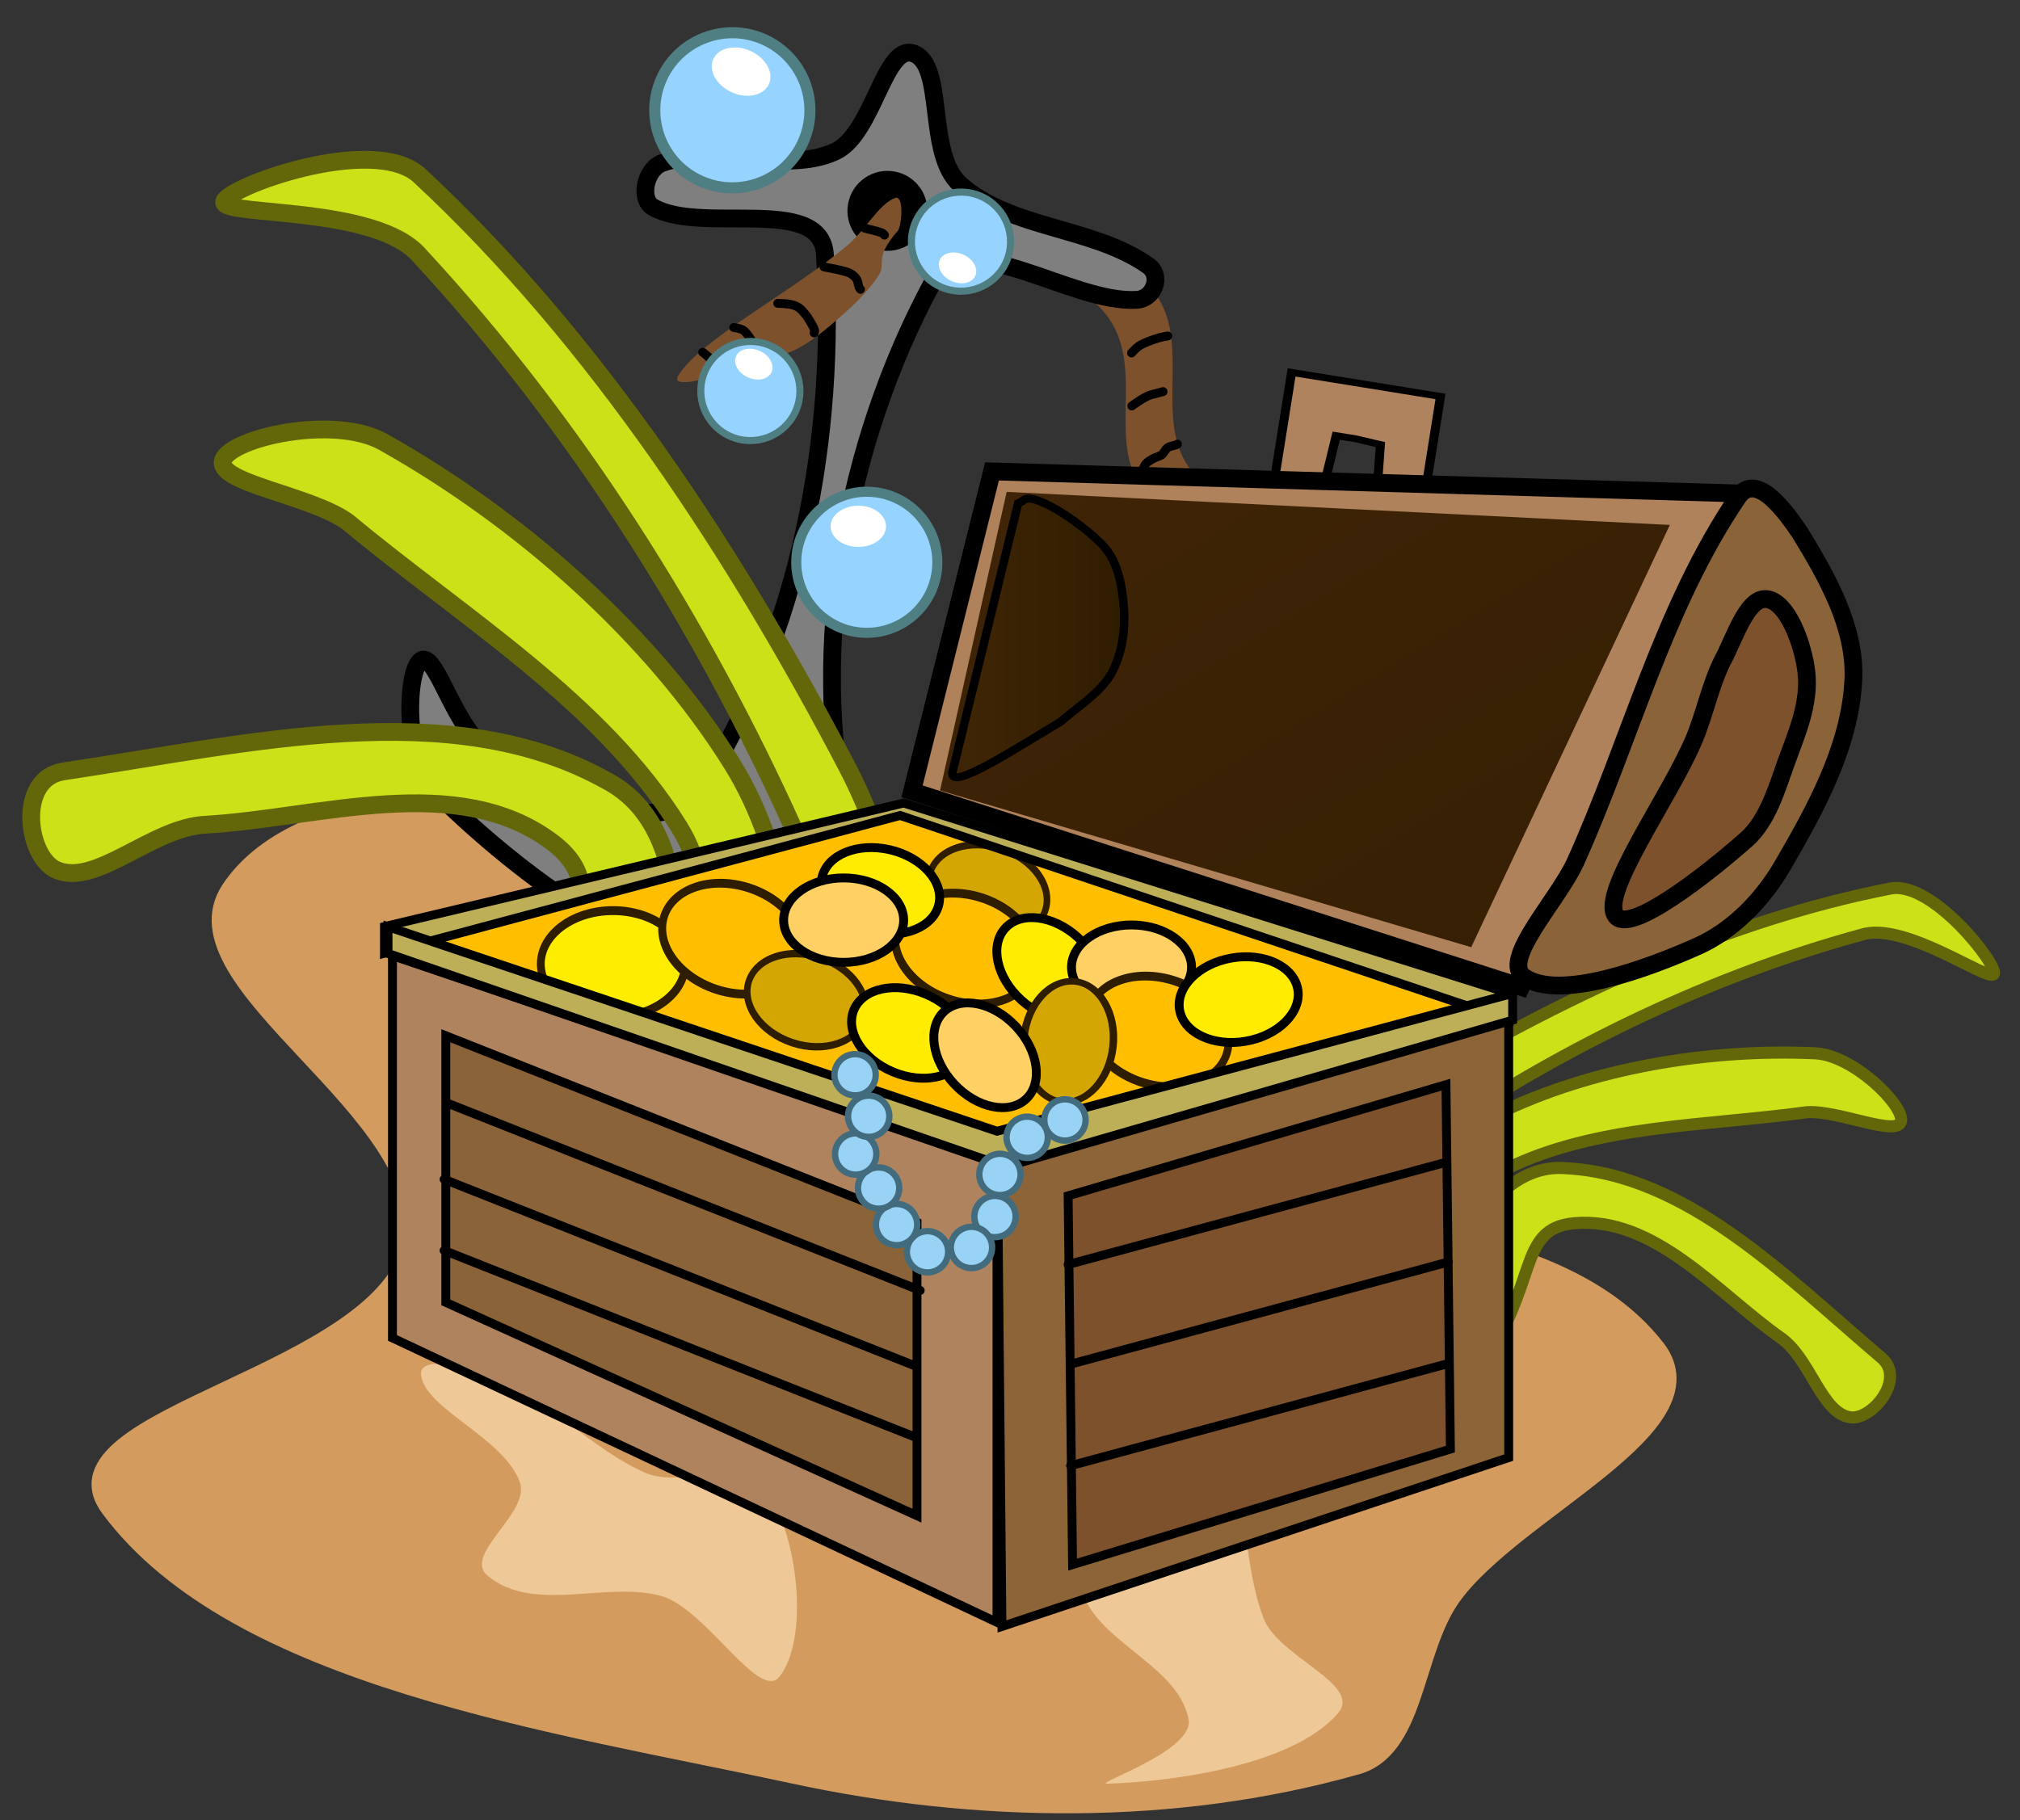
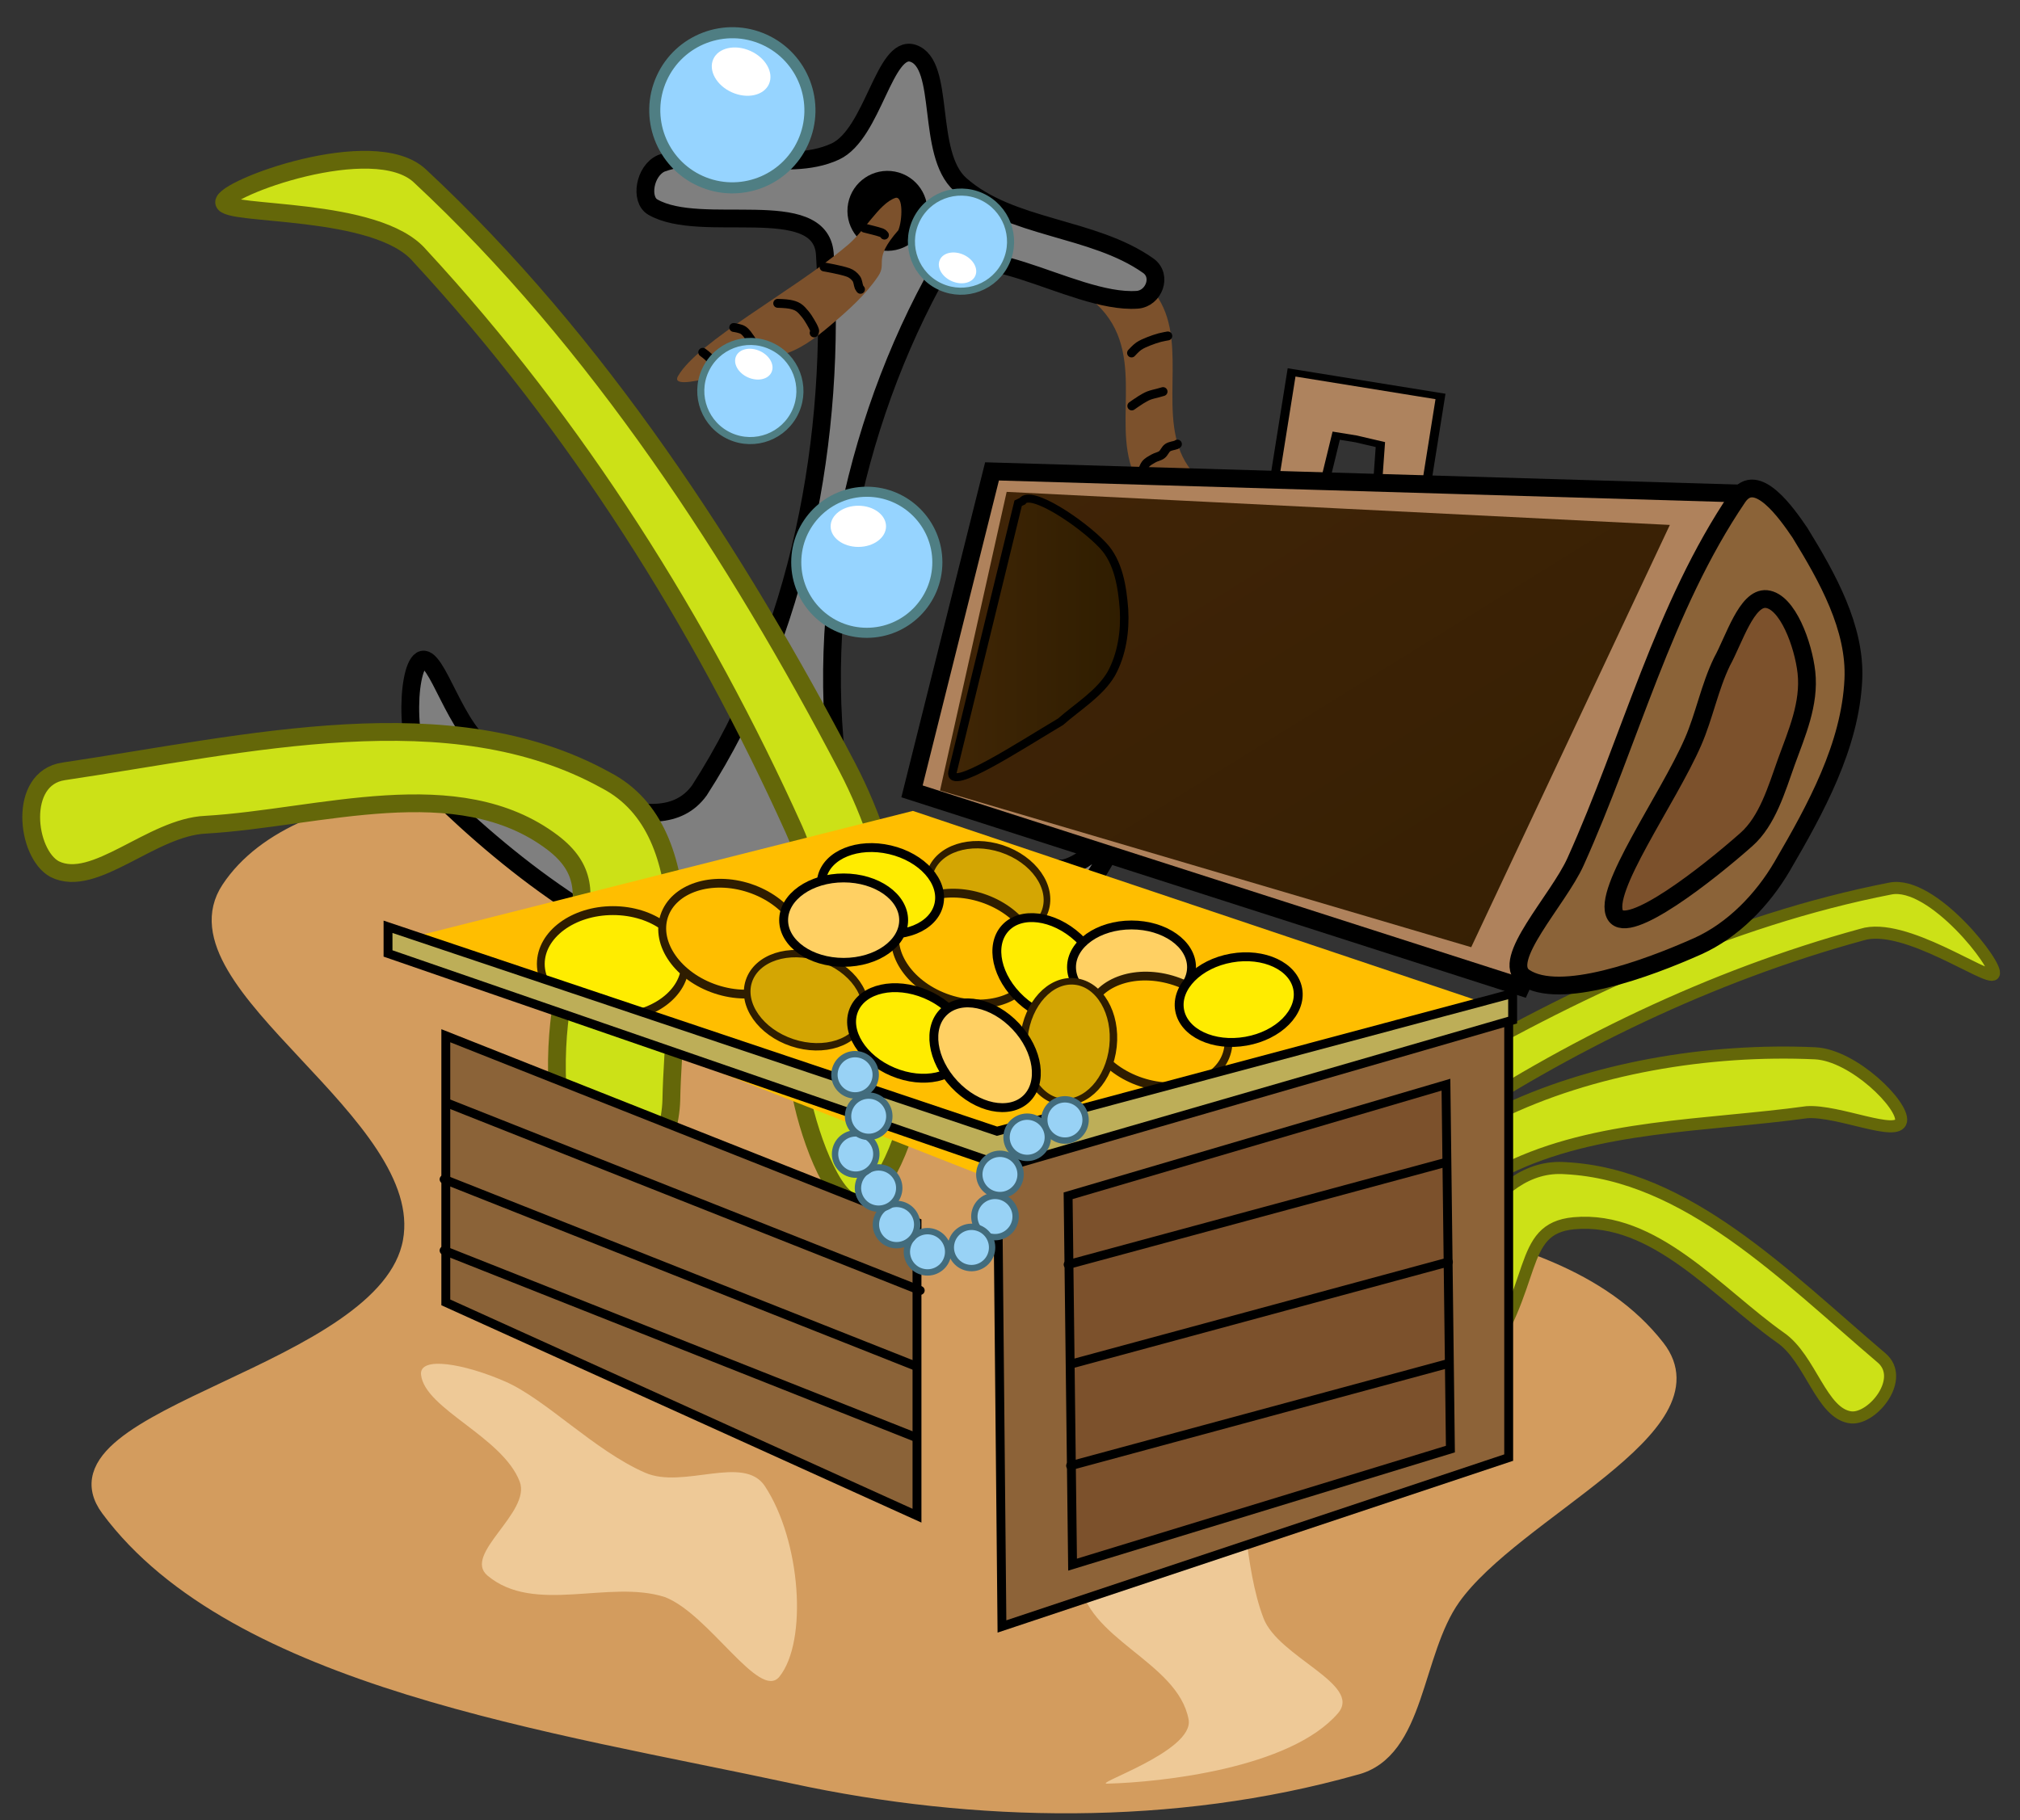
<svg xmlns="http://www.w3.org/2000/svg" version="1.1" width="162" height="146" viewBox="-1 3 162 146">
  <rect x="-1" y="3" width="162" height="146" fill="#333333" stroke="none" />
  <defs>
    <linearGradient id="grad_1" y2="1">
      <stop offset="0" stop-color="#402407" stop-opacity="1" />
      <stop offset="1" stop-color="#351F03" stop-opacity="1" />
    </linearGradient>
    <linearGradient id="grad_2" y2="1">
      <stop offset="0" stop-color="#402407" stop-opacity="1" />
      <stop offset="1" stop-color="#351F03" stop-opacity="1" />
    </linearGradient>
    <linearGradient id="grad_3" x2="1">
      <stop offset="0" stop-color="#402606" stop-opacity="1" />
      <stop offset="1" stop-color="#2F1D00" stop-opacity="1" />
    </linearGradient>
  </defs>
  <g id="ID0.5875018239021301" transform="matrix(0.993, 0, 0, 0.993, 0, 0)">
    <path id="ID0.6095231166109443" fill="#D39C5E" stroke="#D39C5E" stroke-width="2" stroke-linecap="round" d="M 351 179 C 370.871 185.118 382.776 205.798 401 215 C 420.099 225.636 449.697 222.205 462 238 C 468.864 246.813 445.984 256.162 439 266 C 434.556 272.274 435.073 283.363 428 285.050 C 407.691 290.764 385.454 290.415 365 286 C 338.103 280.194 302.242 275.205 288 256 C 280.251 245.551 319.250 241.138 322 226 C 324.660 211.399 294.571 196.968 301.550 186.395 C 309.484 174.399 335.090 174.125 351 179 Z " transform="matrix(0.718, 0, 0, 0.718, -198.95, -58.95)" />
    <g id="ID0.593184054363519">
      <path id="ID0.08484571240842342" fill="#7C512C" stroke="none" stroke-linecap="round" d="M 397 119.500 C 403.442 117.575 410.767 123.244 417.147 121.112 C 422.463 119.323 423.212 109.063 429 108 C 434.043 107.076 438.026 112.989 441 117 C 446.206 124.039 450.009 132.751 453 141.500 C 453.748 143.376 452.367 146.069 450.500 144 C 443.063 135.750 441.106 121.526 431.500 116.500 C 426.338 113.798 422.916 125.588 417.500 127 C 410.725 128.760 403.677 122.437 396.500 126 C 388.472 130.099 386.813 141.598 380 147.500 C 377.910 149.288 372.108 150.227 372.500 148 C 373.511 142.177 378.879 137.029 383 132.500 C 387.102 127.464 391.083 121.277 397 119.500 Z " transform="matrix(0.174, 0.657, -0.694, 0.184, 106.4, -255.7)" />
      <path id="ID0.7321020690724254" fill="#7F7F7F" stroke="#000000" stroke-width="2" stroke-linecap="round" d="M 414 147 C 417.878 147.483 417.520 157.812 422 160.500 C 428.508 164.397 437.524 162.334 444.500 165.500 C 446.302 166.327 445.811 169.021 444 169.500 C 436.757 171.416 423.315 164.635 421 172 C 414.831 191.635 415.057 214.743 423 233.500 C 426.317 241.089 439.680 235.152 447.500 234 C 449.841 233.654 453.242 228.116 453 229.500 C 452.554 232.061 449.781 239.920 445.500 242.500 C 436.029 248.207 425.187 253.653 414 253 C 400.634 252.220 387.622 245.917 376.500 238.500 C 372.629 235.620 371.058 225.871 372.500 224.500 C 374.015 223.153 377.892 231.943 382 233 C 389.559 234.932 402.624 240.228 406 233 C 413.810 213.646 413.667 190.869 408.500 171 C 406.710 164.575 394.441 171.579 388.500 169.500 C 386.930 168.945 386.822 165.704 388.500 164.500 C 394.069 161.165 402.432 163.141 407.500 159.500 C 411.301 156.756 410.643 146.591 414 147 Z " transform="matrix(0.705, 0.135, -0.135, 0.705, -199.3, -152.2)" />
      <path id="ID0.4320603013038635" fill="#000000" stroke="none" d="M 418 160.500 C 419.242 160.500 420.367 161.004 421.181 161.819 C 421.996 162.633 422.500 163.758 422.500 165 C 422.500 166.242 421.996 167.367 421.181 168.181 C 420.367 168.996 419.242 169.500 418 169.500 C 416.758 169.500 415.633 168.996 414.819 168.181 C 414.004 167.367 413.500 166.242 413.500 165 C 413.500 163.758 414.004 162.633 414.819 161.819 C 415.633 161.004 416.758 160.500 418 160.500 Z " transform="matrix(0.705, 0.135, -0.135, 0.705, -201.75, -152.7)" />
      <path id="ID0.6236423533409834" fill="#FFFFFF" stroke="none" d="M 443.500 211.500 C 443.500 211.500 443.500 211.528 443.500 211.573 C 443.500 211.619 443.500 211.681 443.500 211.750 C 443.500 211.819 443.500 211.881 443.500 211.927 C 443.500 211.972 443.500 212 443.500 212 C 443.500 212 443.500 211.972 443.500 211.927 C 443.500 211.881 443.500 211.819 443.500 211.750 C 443.500 211.681 443.500 211.619 443.500 211.573 C 443.500 211.528 443.500 211.500 443.500 211.500 Z " transform="matrix(0.705, 0.135, -0.135, 0.705, -199.3, -152.2)" />
      <path id="ID0.08484571240842342" fill="#7C512C" stroke="none" stroke-linecap="round" d="M 437.400 115.250 C 437.334 114.303 440.047 115.110 441 115.850 C 443.485 119.542 444.163 117.947 445.400 119.350 C 447.101 121.279 448.293 123.666 449.400 126 C 450.391 128.077 451.169 130.056 451.200 132.150 C 451.542 136.144 452.193 145.703 450.500 144 C 447.274 140.758 444.632 129.218 441.300 122.100 C 440.262 119.628 437.538 117.228 437.400 115.250 Z " transform="matrix(0.184, 0.694, -0.694, 0.184, 70.8, -305.75)" />
      <path id="ID0.4582245294004679" fill="none" stroke="#000000" stroke-width="1" stroke-linecap="round" d="M 448.650 221.900 C 449.766 221.933 450.897 221.828 452 222 C 452.276 222.043 452.500 222.500 452.500 222.500 " transform="matrix(0.705, 0.135, -0.135, 0.705, -199.3, -152.2)" />
      <path id="ID0.18549925088882446" fill="none" stroke="#000000" stroke-width="1" stroke-linecap="round" d="M 452.300 216.500 C 452.300 216.500 454.045 216.458 454.900 216.600 C 455.267 216.661 455.611 216.865 455.900 217.100 C 456.158 217.310 456.295 217.638 456.500 217.900 C 456.595 218.021 456.800 218.250 456.800 218.250 " transform="matrix(0.705, 0.135, -0.135, 0.705, -199.3, -152.2)" />
-       <path id="ID0.9010871862992644" fill="none" stroke="#000000" stroke-width="1" stroke-linecap="round" d="M 455.650 212.100 C 455.650 212.100 456.550 212.019 457 212 C 457.333 211.986 457.667 212 458 212 C 458.333 212 458.668 211.969 459 212 C 459.387 212.036 459.789 212.057 460.150 212.200 C 460.519 212.346 460.817 212.634 461.150 212.850 C 461.233 212.904 461.150 212.850 461.150 212.850 " transform="matrix(0.705, 0.135, -0.135, 0.705, -199.3, -152.2)" />
      <path id="ID0.9002706361934543" fill="none" stroke="#000000" stroke-width="1" stroke-linecap="round" d="M 459.500 207.100 C 459.500 207.100 460.610 206.724 461.150 206.500 C 461.494 206.357 461.796 206.115 462.150 206 C 462.470 205.896 462.814 205.875 463.150 205.850 C 463.482 205.825 463.818 205.825 464.150 205.850 C 464.486 205.875 464.821 205.930 465.150 206 C 465.372 206.047 465.800 206.200 465.800 206.200 " transform="matrix(0.705, 0.135, -0.135, 0.705, -199.3, -152.2)" />
      <path id="ID0.8131589610129595" fill="none" stroke="#000000" stroke-width="1" stroke-linecap="round" d="M 462.500 201.850 C 462.500 201.850 463.278 201.647 463.650 201.500 C 463.996 201.363 464.327 201.186 464.650 201 C 464.994 200.802 465.278 200.489 465.650 200.350 C 466.012 200.215 466.416 200.245 466.800 200.200 C 467.132 200.161 467.465 200.100 467.800 200.100 C 468.085 200.100 468.650 200.200 468.650 200.200 " transform="matrix(0.705, 0.135, -0.135, 0.705, -199.3, -152.2)" />
      <path id="ID0.9376086620613933" fill="none" stroke="#000000" stroke-width="1" stroke-linecap="round" d="M 463.900 196.200 C 463.900 196.200 464.630 195.628 465 195.350 C 465.296 195.128 465.596 194.911 465.900 194.700 C 466.196 194.495 466.462 194.225 466.800 194.100 C 467.114 193.984 467.468 194.042 467.800 194 C 468.134 193.958 468.464 193.875 468.800 193.850 C 469.132 193.825 469.467 193.850 469.800 193.850 C 470.033 193.850 470.500 193.850 470.500 193.850 " transform="matrix(0.705, 0.135, -0.135, 0.705, -199.3, -152.2)" />
      <path id="ID0.067360685672611" fill="none" stroke="#000000" stroke-width="1" stroke-linecap="round" d="M 461 193.300 C 461 193.300 460.900 192.500 460.900 192.200 C 460.900 191.800 460.900 191.500 460.900 191.200 C 460.900 190.800 461 190.400 461.200 190.200 C 461.300 189.900 461.800 189.700 461.800 189.700 C 462.133 189.400 462.467 189.200 462.800 189 C 462.883 188.950 462.800 189 462.800 189 " transform="matrix(0.705, 0.135, -0.135, 0.705, -199.3, -152.2)" />
      <path id="ID0.44444498233497143" fill="none" stroke="#000000" stroke-width="1" stroke-linecap="round" d="M 455.150 192 C 455.150 192 455.145 190.386 455.300 189.600 C 455.366 189.264 455.616 188.989 455.800 188.700 C 455.851 188.621 456 188.500 456 188.500 " transform="matrix(0.705, 0.135, -0.135, 0.705, -199.3, -152.2)" />
      <path id="ID0.4145353944040835" fill="none" stroke="#000000" stroke-width="1" stroke-linecap="round" d="M 448.150 188.700 C 448.150 188.700 448.217 187.865 448.400 187.500 C 448.563 187.173 448.875 186.940 449.150 186.700 C 449.411 186.472 449.768 186.358 450 186.100 C 450.229 185.845 450.258 185.442 450.500 185.200 C 450.742 184.958 451.106 184.876 451.400 184.700 C 451.473 184.656 451.500 184.600 451.500 184.600 " transform="matrix(0.705, 0.135, -0.135, 0.705, -199.3, -152.2)" />
      <path id="ID0.6928726802580059" fill="none" stroke="#000000" stroke-width="1" stroke-linecap="round" d="M 445.650 181.350 C 445.650 181.350 446.204 180.769 446.500 180.500 C 446.754 180.269 447.011 180.035 447.300 179.850 C 447.614 179.650 447.967 179.517 448.300 179.350 C 448.466 179.267 448.800 179.100 448.800 179.100 " transform="matrix(0.705, 0.135, -0.135, 0.705, -199.3, -152.2)" />
      <path id="ID0.25517935352399945" fill="none" stroke="#000000" stroke-width="1" stroke-linecap="round" d="M 444.500 175.500 C 444.500 175.500 444.889 174.861 445.150 174.600 C 445.444 174.306 445.801 174.077 446.150 173.850 C 446.519 173.610 446.907 173.397 447.300 173.200 C 447.574 173.063 448.150 172.850 448.150 172.850 " transform="matrix(0.705, 0.135, -0.135, 0.705, -199.3, -152.2)" />
      <path id="ID0.7078137840144336" fill="none" stroke="#000000" stroke-width="1" stroke-linecap="round" d="M 412.350 167.350 C 413.016 167.400 413.689 167.402 414.350 167.500 C 414.515 167.525 414.700 167.700 414.700 167.700 " transform="matrix(0.705, 0.135, -0.135, 0.705, -199.3, -152.2)" />
      <path id="ID0.4247505199164152" fill="none" stroke="#000000" stroke-width="1" stroke-linecap="round" d="M 408.700 172.500 C 408.700 172.500 410.578 172.454 411.500 172.600 C 411.868 172.658 412.228 172.846 412.500 173.100 C 412.751 173.334 412.816 173.711 413 174 C 413.051 174.079 413.200 174.200 413.200 174.200 " transform="matrix(0.705, 0.135, -0.135, 0.705, -199.3, -152.2)" />
      <path id="ID0.1194304684177041" fill="none" stroke="#000000" stroke-width="1" stroke-linecap="round" d="M 404.350 177.500 C 404.350 177.500 405.248 177.350 405.700 177.350 C 406.037 177.350 406.387 177.376 406.700 177.500 C 407.035 177.632 407.321 177.872 407.600 178.100 C 407.873 178.324 408.117 178.584 408.350 178.850 C 408.585 179.118 408.825 179.390 409 179.700 C 409.049 179.787 409 180 409 180 " transform="matrix(0.705, 0.135, -0.135, 0.705, -199.3, -152.2)" />
      <path id="ID0.04366484750062227" fill="none" stroke="#000000" stroke-width="1" stroke-linecap="round" d="M 400 181.100 C 400 181.100 400.762 181.055 401.100 181.200 C 401.492 181.368 401.790 181.707 402.100 182 C 402.375 182.259 402.626 182.546 402.850 182.850 C 403.045 183.115 403.350 183.700 403.350 183.700 " transform="matrix(0.705, 0.135, -0.135, 0.705, -199.3, -152.2)" />
      <path id="ID0.9239019267261028" fill="none" stroke="#000000" stroke-width="1" stroke-linecap="round" d="M 397.100 184.500 C 397.100 184.500 397.825 184.825 398.100 185.100 C 398.342 185.342 398.436 185.699 398.600 186 C 398.641 186.075 398.700 186.200 398.700 186.200 " transform="matrix(0.705, 0.135, -0.135, 0.705, -199.3, -152.2)" />
    </g>
    <g id="ID0.11242985958233476">
      <path id="ID0.8690051888115704" fill="#CCE117" stroke="#646709" stroke-width="2" stroke-linecap="round" d="M 46 288 C 66.741 284.918 89.475 279.302 107 289 C 118.206 294.835 114.588 313.003 114.362 324.958 C 114.263 329.782 110.658 338 108 338 C 105.342 338 102.414 329.802 101.638 324.958 C 100.289 307.827 108.670 301.834 101 296 C 90.324 287.937 74.767 293.254 62 294 C 55.879 294.265 49.481 301.236 45 299 C 41.808 297.281 40.815 288.770 46 288 Z " transform="matrix(0.718, 0, 0, 0.718, -28.9, -141.45)" />
-       <path id="ID0.8690051888115704" fill="#CCE117" stroke="#646709" stroke-width="2" stroke-linecap="round" d="M 67.750 252.750 C 83.244 261.451 97.968 274.509 107 289 C 113.449 299.379 114.588 313.003 114.362 324.958 C 114.263 329.782 110.658 338 108 338 C 105.342 338 102.414 329.802 101.638 324.958 C 100.289 307.827 106.105 304.173 101 296 C 92.254 281.949 76.691 272.517 63.750 261.750 C 59.518 258.694 48.754 257.342 49.750 254.750 C 50.739 252.274 62.179 249.653 67.750 252.750 Z " transform="matrix(0.718, 0, 0, 0.718, -18.7, -142.75)" />
      <path id="ID0.8690051888115704" fill="#CCE117" stroke="#646709" stroke-width="2" stroke-linecap="round" d="M 58.900 222.450 C 78.915 241.072 94.585 265.282 107 289 C 112.662 299.830 114.588 313.003 114.362 324.958 C 114.263 329.782 110.658 338 108 338 C 105.342 338 102.414 329.802 101.638 324.958 C 100.289 307.827 104.961 304.794 101 296 C 90.604 272.923 76.489 250.457 58.900 231.450 C 54.098 225.813 37.046 227.011 36.900 225.450 C 36.754 223.891 53.689 217.607 58.900 222.450 Z " transform="matrix(0.718, 0, 0, 0.718, -9.4, -142.5)" />
    </g>
    <path id="ID0.568838894367218" fill="#EEC997" stroke="none" stroke-linecap="round" d="M 98.500 291 C 106.279 288.725 112.763 272.785 118 278 C 128.015 288.050 128.711 313.514 128.200 323.500 C 128.231 327.417 123.334 306.348 117 307 C 105.541 308.211 99.857 325.980 88 326 C 81.580 326.015 86.621 311.097 81 308 C 72.794 303.500 57.877 309.091 53 304.500 C 50.257 301.911 58.098 297.400 66.335 294.957 C 74.572 292.513 88.150 294.055 98.500 291 Z " transform="matrix(0.032, 0.415, -0.415, 0.032, 218.65, 83.55)" />
    <path id="ID0.568838894367218" fill="#EEC997" stroke="none" stroke-linecap="round" d="M 98.500 291 C 106.279 288.725 110.841 275.876 118 278 C 130.148 281.605 143.801 295.639 144 304.500 C 144.093 310.600 125.675 303.969 117 307 C 106.502 311.330 99.857 325.980 88 326 C 81.580 326.015 86.621 311.097 81 308 C 72.794 303.500 57.877 309.091 53 304.500 C 50.257 301.911 58.098 297.400 66.335 294.957 C 74.572 292.513 88.150 294.055 98.500 291 Z " transform="matrix(0.318, 0.268, -0.268, 0.318, 97.75, 3.05)" />
    <g id="ID0.11242985958233476">
      <path id="ID0.8690051888115704" fill="#CCE117" stroke="#646709" stroke-width="2" stroke-linecap="round" d="M 46 288 C 66.741 284.918 89.475 279.302 107 289 C 118.206 294.835 114.588 313.003 114.362 324.958 C 114.263 329.782 110.658 338 108 338 C 105.342 338 102.414 329.802 101.638 324.958 C 100.289 307.827 108.670 301.834 101 296 C 90.324 287.937 74.767 293.254 62 294 C 55.879 294.265 49.481 301.236 45 299 C 41.808 297.281 40.815 288.770 46 288 Z " transform="matrix(-0.414, -0.258, -0.258, 0.414, 244.3, 5.35)" />
      <path id="ID0.8690051888115704" fill="#CCE117" stroke="#646709" stroke-width="2" stroke-linecap="round" d="M 67.750 252.750 C 83.244 261.451 97.968 274.509 107 289 C 113.449 299.379 114.588 313.003 114.362 324.958 C 114.263 329.782 110.658 338 108 338 C 105.342 338 102.414 329.802 101.638 324.958 C 100.289 307.827 106.105 304.173 101 296 C 92.254 281.949 76.691 272.517 63.750 261.750 C 59.518 258.694 48.754 257.342 49.750 254.750 C 50.739 252.274 62.179 249.653 67.750 252.750 Z " transform="matrix(-0.414, -0.258, -0.258, 0.414, 238.85, 0.95)" />
      <path id="ID0.8690051888115704" fill="#CCE117" stroke="#646709" stroke-width="2" stroke-linecap="round" d="M 58.900 222.450 C 78.915 241.072 94.585 265.282 107 289 C 112.662 299.830 114.588 313.003 114.362 324.958 C 114.263 329.782 110.658 338 108 338 C 105.342 338 102.414 329.802 101.638 324.958 C 100.289 307.827 104.961 304.794 101 296 C 90.604 272.923 76.489 250.457 58.900 231.450 C 54.098 225.813 37.046 227.011 36.900 225.450 C 36.754 223.891 53.689 217.607 58.900 222.450 Z " transform="matrix(-0.414, -0.258, -0.258, 0.414, 233.45, -2.1)" />
    </g>
    <g id="ID0.7139145298860967">
      <path id="ID0.11953883292153478" fill="#FFBE00" stroke="#FFBE00" stroke-width="2" stroke-linecap="round" d="M 58 226.500 L 113.500 212.500 L 175.250 233.250 L 123.500 252.250 L 58 226.500 Z " transform="matrix(0.718, 0, 0, 0.718, -8.8, -83.3)" />
      <path id="ID0.95182174583897" fill="#D4A603" stroke="#2F1D00" stroke-width="1" d="M 23.250 258.750 C 25.802 258.750 28.115 259.422 29.789 260.508 C 31.464 261.595 32.500 263.095 32.500 264.750 C 32.500 266.405 31.464 267.905 29.789 268.992 C 28.115 270.078 25.802 270.750 23.250 270.750 C 20.698 270.750 18.385 270.078 16.711 268.992 C 15.036 267.905 14 266.405 14 264.750 C 14 263.095 15.036 261.595 16.711 260.508 C 18.385 259.422 20.698 258.750 23.250 258.750 Z " transform="matrix(0.502, 0.167, -0.19, 0.572, 117.4, -80.3)" />
      <path id="ID0.95182174583897" fill="#FFBE00" stroke="#2F1D00" stroke-width="1" d="M 23.250 258.750 C 25.802 258.750 28.115 259.422 29.789 260.508 C 31.464 261.595 32.500 263.095 32.500 264.750 C 32.500 266.405 31.464 267.905 29.789 268.992 C 28.115 270.078 25.802 270.750 23.250 270.750 C 20.698 270.750 18.385 270.078 16.711 268.992 C 15.036 267.905 14 266.405 14 264.750 C 14 263.095 15.036 261.595 16.711 260.508 C 18.385 259.422 20.698 258.750 23.250 258.750 Z " transform="matrix(0.598, 0.198, -0.226, 0.681, 122.9, -105.25)" />
      <path id="ID0.14635724388062954" fill="#FFEC00" stroke="#000000" stroke-width="1" d="M 105.750 219 C 107.612 219 109.300 219.532 110.522 220.392 C 111.744 221.252 112.500 222.440 112.500 223.750 C 112.500 225.060 111.744 226.248 110.522 227.108 C 109.300 227.968 107.612 228.500 105.750 228.500 C 103.888 228.500 102.200 227.968 100.978 227.108 C 99.756 226.248 99 225.060 99 223.750 C 99 222.440 99.756 221.252 100.978 220.392 C 102.200 219.532 103.888 219 105.750 219 Z " transform="matrix(0.53, 0.484, -0.484, 0.53, 136, -88.5)" />
      <path id="ID0.828320536762476" fill="#AE835E" stroke="#000000" stroke-width="2" stroke-linecap="round" d="M 220.500 266 L 254 266 L 254 298 L 243.500 297.500 L 242.500 282.500 L 237 282 L 232.500 282 L 231.500 298 L 220.500 298 L 220.500 266 Z " transform="matrix(0.359, 0.058, -0.044, 0.276, 35.85, -53.1)" />
      <path id="ID0.14635724388062954" fill="#FFD063" stroke="#000000" stroke-width="1" d="M 105.750 219 C 107.612 219 109.300 219.532 110.522 220.392 C 111.744 221.252 112.500 222.440 112.500 223.750 C 112.500 225.060 111.744 226.248 110.522 227.108 C 109.300 227.968 107.612 228.500 105.750 228.500 C 103.888 228.500 102.200 227.968 100.978 227.108 C 99.756 226.248 99 225.060 99 223.750 C 99 222.440 99.756 221.252 100.978 220.392 C 102.200 219.532 103.888 219 105.750 219 Z " transform="matrix(0.718, 0, 0, 0.718, 14.45, -79.5)" />
      <path id="ID0.95182174583897" fill="#FFBE00" stroke="#2F1D00" stroke-width="1" d="M 23.250 258.750 C 25.802 258.750 28.115 259.422 29.789 260.508 C 31.464 261.595 32.500 263.095 32.500 264.750 C 32.500 266.405 31.464 267.905 29.789 268.992 C 28.115 270.078 25.802 270.750 23.250 270.750 C 20.698 270.750 18.385 270.078 16.711 268.992 C 15.036 267.905 14 266.405 14 264.750 C 14 263.095 15.036 261.595 16.711 260.508 C 18.385 259.422 20.698 258.750 23.250 258.750 Z " transform="matrix(0.598, 0.198, -0.226, 0.681, 138.45, -98.55)" />
      <path id="ID0.95182174583897" fill="#FFED00" stroke="#2F1D00" stroke-width="1" d="M 23.250 258.750 C 25.802 258.750 28.115 259.422 29.789 260.508 C 31.464 261.595 32.500 263.095 32.500 264.750 C 32.500 266.405 31.464 267.905 29.789 268.992 C 28.115 270.078 25.802 270.750 23.250 270.750 C 20.698 270.750 18.385 270.078 16.711 268.992 C 15.036 267.905 14 266.405 14 264.750 C 14 263.095 15.036 261.595 16.711 260.508 C 18.385 259.422 20.698 258.750 23.250 258.750 Z " transform="matrix(0.63, 0, 0, 0.718, 33.85, -109.2)" />
      <g id="ID0.6995943421497941">
        <g id="ID0.1705539058893919">
-           <path id="ID0.43905050912871957" fill="#AE835E" stroke="#000000" stroke-linecap="round" d="M 55 96 L 123 119 L 123 171 L 55 139 L 55 96 Z " transform="matrix(0.718, 0, 0, 0.718, -8.8, 11.3)" />
          <path id="ID0.3650492839515209" fill="#8B6338" stroke="#000000" stroke-linecap="round" d="M 61 105 L 114 126 L 114 159 L 61 135 L 61 105 Z " transform="matrix(0.718, 0, 0, 0.718, -8.8, 11.3)" />
          <path id="ID0.3488199417479336" fill="none" stroke="#000000" stroke-linecap="round" d="M -24.500 216 L 28.500 237 " transform="matrix(0.718, 0, 0, 0.718, 52.85, -62.9)" />
          <path id="ID0.3488199417479336" fill="none" stroke="#000000" stroke-linecap="round" d="M -24.500 216 L 28.500 237 " transform="matrix(0.718, 0, 0, 0.718, 52.45, -56.8)" />
          <path id="ID0.3488199417479336" fill="none" stroke="#000000" stroke-linecap="round" d="M -24.500 216 L 28.500 237 " transform="matrix(0.718, 0, 0, 0.718, 52.45, -51.05)" />
        </g>
        <path id="ID0.048101059161126614" fill="#8D6338" stroke="#000000" stroke-linecap="round" d="M 122.500 118 L 180 101.500 L 180 151 L 123 170 L 122.500 118 Z " transform="matrix(0.718, 0, 0, 0.718, -8.4, 12.35)" />
        <path id="ID0.29947247449308634" fill="#7C512C" stroke="#000000" stroke-linecap="round" d="M 131 120.500 L 173.500 108 L 174 149 L 131.500 162 L 131 120.500 Z " transform="matrix(0.718, 0, 0, 0.718, -8.8, 13.1)" />
        <path id="ID0.2403766461648047" fill="none" stroke="#000000" stroke-linecap="round" d="M 131 248.500 L 173.500 237 " transform="matrix(0.718, 0, 0, 0.718, -8.8, -73.25)" />
        <path id="ID0.2403766461648047" fill="none" stroke="#000000" stroke-linecap="round" d="M 131 248.500 L 173.500 237 " transform="matrix(0.718, 0, 0, 0.718, -8.6, -65.2)" />
        <path id="ID0.2403766461648047" fill="none" stroke="#000000" stroke-linecap="round" d="M 131 248.500 L 173.500 237 " transform="matrix(0.718, 0, 0, 0.718, -8.6, -57)" />
-         <path id="ID0.7126770615577698" fill="#BDAE58" stroke="#000000" stroke-linecap="round" d="M 54.500 210.500 L 123 233.500 L 181 218 L 181 221 L 122.600 234.900 L 54.500 213.500 L 54.500 210.500 Z " transform="matrix(-0.718, 0, 0, -0.718, 160, 236.55)" />
        <path id="ID0.7126770615577698" fill="#BDAE58" stroke="#000000" stroke-linecap="round" d="M 54.500 210.500 L 123 233.500 L 181 218 L 181 221 L 124 237.500 L 54.500 213.500 L 54.500 210.500 Z " transform="matrix(0.718, 0, 0, 0.718, -8.8, -73.25)" />
      </g>
      <path id="ID0.5111572868190706" fill="#AF825C" stroke="#000000" stroke-width="2" stroke-linecap="round" d="M 109 44.500 L 193.500 47 L 168.500 102.500 L 100 80.500 L 109 44.500 Z " transform="matrix(0.718, 0, 0, 0.718, 0.85, 9.15)" />
      <path id="ID0.9214681424200535" fill="url(#grad_1)" stroke="url(#grad_2)" stroke-width="2" stroke-linecap="round" d="M 113 46.500 L 189 50.500 L 166.500 101 L 105.500 82 L 113 46.500 Z " transform="matrix(0.684, 0, 0, 0.648, 3.55, 13.3)" />
      <path id="ID0.6994984769262373" fill="url(#grad_3)" stroke="#000000" stroke-linecap="round" d="M 95.500 95.250 L 87.750 128.750 C 87.251 131.372 95.700 125.500 100.500 122.500 C 102.550 120.600 105.150 118.950 106.500 116.500 C 107.750 114.100 108.150 111.200 108 108.500 C 107.800 105.700 107.351 102.559 105.500 100.500 C 103.055 97.754 96.972 93.452 96 95 Z " transform="matrix(0.684, 0, 0, 0.648, 15.9, -18.05)" />
      <g id="ID0.7322061732411385">
        <path id="ID0.4833239926956594" fill="#8B6338" stroke="#000000" stroke-width="2" stroke-linecap="round" d="M 194 47 C 196.097 43.908 199.511 48.806 201 51 C 204.069 55.995 207.270 61.676 207 67.500 C 206.653 74.975 202.771 82.036 199 88.500 C 196.804 92.264 193.474 95.714 189.500 97.500 C 183.813 100.043 173.962 103.653 170 101 C 167.213 99.130 173.805 92.315 175.750 88 C 181.913 74.335 185.613 59.369 194 47 Z " transform="matrix(0.718, 0, 0, 0.718, 0.05, 9.45)" />
        <path id="ID0.6493554706685245" fill="#7C512C" stroke="#000000" stroke-width="2" stroke-linecap="round" d="M 197.500 57.750 C 195.282 57.544 193.873 62.303 192.500 64.800 C 191.103 67.692 190.510 70.909 189.250 73.800 C 186.409 80.325 178.937 90.643 180.500 93.300 C 181.935 95.734 191.008 88.560 195.250 84.800 C 197.604 82.713 198.628 79.201 199.750 76.050 C 200.894 72.889 202.391 69.535 202 66 C 201.654 62.891 199.886 57.989 197.500 57.750 Z " transform="matrix(0.718, 0, 0, 0.718, -0.15, 9.95)" />
      </g>
      <path id="ID0.95182174583897" fill="#FFBE00" stroke="#2F1D00" stroke-width="1" d="M 23.250 258.750 C 25.802 258.750 28.115 259.422 29.789 260.508 C 31.464 261.595 32.500 263.095 32.500 264.750 C 32.500 266.405 31.464 267.905 29.789 268.992 C 28.115 270.078 25.802 270.750 23.250 270.750 C 20.698 270.750 18.385 270.078 16.711 268.992 C 15.036 267.905 14 266.405 14 264.750 C 14 263.095 15.036 261.595 16.711 260.508 C 18.385 259.422 20.698 258.750 23.250 258.750 Z " transform="matrix(0.598, 0.198, -0.226, 0.681, 104.1, -106.05)" />
      <path id="ID0.95182174583897" fill="#D4A603" stroke="#2F1D00" stroke-width="1" d="M 23.250 258.750 C 25.802 258.750 28.115 259.422 29.789 260.508 C 31.464 261.595 32.500 263.095 32.500 264.750 C 32.500 266.405 31.464 267.905 29.789 268.992 C 28.115 270.078 25.802 270.750 23.250 270.750 C 20.698 270.750 18.385 270.078 16.711 268.992 C 15.036 267.905 14 266.405 14 264.750 C 14 263.095 15.036 261.595 16.711 260.508 C 18.385 259.422 20.698 258.750 23.250 258.750 Z " transform="matrix(0.502, 0.167, -0.19, 0.572, 102.75, -71.5)" />
      <path id="ID0.14635724388062954" fill="#FFEC00" stroke="#000000" stroke-width="1" d="M 105.750 219 C 107.612 219 109.300 219.532 110.522 220.392 C 111.744 221.252 112.500 222.440 112.500 223.750 C 112.500 225.060 111.744 226.248 110.522 227.108 C 109.300 227.968 107.612 228.500 105.750 228.500 C 103.888 228.500 102.200 227.968 100.978 227.108 C 99.756 226.248 99 225.060 99 223.750 C 99 222.440 99.756 221.252 100.978 220.392 C 102.200 219.532 103.888 219 105.750 219 Z " transform="matrix(0.699, 0.163, -0.163, 0.699, 32.65, -98.65)" />
      <path id="ID0.14635724388062954" fill="#FFD063" stroke="#000000" stroke-width="1" d="M 105.750 219 C 107.612 219 109.300 219.532 110.522 220.392 C 111.744 221.252 112.500 222.440 112.500 223.750 C 112.500 225.060 111.744 226.248 110.522 227.108 C 109.300 227.968 107.612 228.500 105.750 228.500 C 103.888 228.500 102.200 227.968 100.978 227.108 C 99.756 226.248 99 225.060 99 223.750 C 99 222.440 99.756 221.252 100.978 220.392 C 102.200 219.532 103.888 219 105.750 219 Z " transform="matrix(0.718, 0, 0, 0.718, -8.8, -83.3)" />
      <path id="ID0.14635724388062954" fill="#FFEC00" stroke="#000000" stroke-width="1" d="M 105.750 219 C 107.612 219 109.300 219.532 110.522 220.392 C 111.744 221.252 112.500 222.440 112.500 223.750 C 112.500 225.060 111.744 226.248 110.522 227.108 C 109.300 227.968 107.612 228.500 105.750 228.500 C 103.888 228.500 102.200 227.968 100.978 227.108 C 99.756 226.248 99 225.060 99 223.750 C 99 222.440 99.756 221.252 100.978 220.392 C 102.200 219.532 103.888 219 105.750 219 Z " transform="matrix(0.707, -0.125, 0.125, 0.707, -3.7, -61.2)" />
      <path id="ID0.95182174583897" fill="#D4A603" stroke="#2F1D00" stroke-width="1" d="M 23.250 258.750 C 25.802 258.750 28.115 259.422 29.789 260.508 C 31.464 261.595 32.500 263.095 32.500 264.750 C 32.500 266.405 31.464 267.905 29.789 268.992 C 28.115 270.078 25.802 270.750 23.250 270.750 C 20.698 270.750 18.385 270.078 16.711 268.992 C 15.036 267.905 14 266.405 14 264.750 C 14 263.095 15.036 261.595 16.711 260.508 C 18.385 259.422 20.698 258.750 23.250 258.750 Z " transform="matrix(-0.057, 0.526, -0.599, -0.065, 245.2, 92.15)" />
      <path id="ID0.14635724388062954" fill="#FFEC00" stroke="#000000" stroke-width="1" d="M 105.750 219 C 107.612 219 109.300 219.532 110.522 220.392 C 111.744 221.252 112.500 222.440 112.500 223.750 C 112.500 225.060 111.744 226.248 110.522 227.108 C 109.300 227.968 107.612 228.500 105.750 228.500 C 103.888 228.500 102.200 227.968 100.978 227.108 C 99.756 226.248 99 225.060 99 223.750 C 99 222.440 99.756 221.252 100.978 220.392 C 102.200 219.532 103.888 219 105.750 219 Z " transform="matrix(0.662, 0.277, -0.277, 0.662, 64.4, -90.95)" />
      <path id="ID0.14635724388062954" fill="#FFD063" stroke="#000000" stroke-width="1" d="M 105.750 219 C 107.612 219 109.300 219.532 110.522 220.392 C 111.744 221.252 112.500 222.440 112.500 223.750 C 112.500 225.060 111.744 226.248 110.522 227.108 C 109.300 227.968 107.612 228.500 105.750 228.500 C 103.888 228.500 102.200 227.968 100.978 227.108 C 99.756 226.248 99 225.060 99 223.750 C 99 222.440 99.756 221.252 100.978 220.392 C 102.200 219.532 103.888 219 105.750 219 Z " transform="matrix(0.491, 0.523, -0.523, 0.491, 143.65, -76.9)" />
      <g id="ID0.5503524877130985">
        <path id="ID0.6075039426796138" fill="#98D2F5" stroke="#426C7D" stroke-width="2" d="M 235.500 307 C 237.293 307 238.918 307.728 240.095 308.905 C 241.272 310.082 242 311.707 242 313.500 C 242 315.293 241.272 316.918 240.095 318.095 C 238.918 319.272 237.293 320 235.500 320 C 233.707 320 232.082 319.272 230.905 318.095 C 229.728 316.918 229 315.293 229 313.500 C 229 311.707 229.728 310.082 230.905 308.905 C 232.082 307.728 233.707 307 235.500 307 Z " transform="matrix(-0.252, -0.048, 0.048, -0.252, 129.3, 183.8)" />
        <path id="ID0.6075039426796138" fill="#98D2F5" stroke="#426C7D" stroke-width="2" d="M 235.500 307 C 237.293 307 238.918 307.728 240.095 308.905 C 241.272 310.082 242 311.707 242 313.500 C 242 315.293 241.272 316.918 240.095 318.095 C 238.918 319.272 237.293 320 235.500 320 C 233.707 320 232.082 319.272 230.905 318.095 C 229.728 316.918 229 315.293 229 313.500 C 229 311.707 229.728 310.082 230.905 308.905 C 232.082 307.728 233.707 307 235.500 307 Z " transform="matrix(-0.252, -0.048, 0.048, -0.252, 126.25, 185.2)" />
        <path id="ID0.6075039426796138" fill="#98D2F5" stroke="#426C7D" stroke-width="2" d="M 235.500 307 C 237.293 307 238.918 307.728 240.095 308.905 C 241.272 310.082 242 311.707 242 313.500 C 242 315.293 241.272 316.918 240.095 318.095 C 238.918 319.272 237.293 320 235.500 320 C 233.707 320 232.082 319.272 230.905 318.095 C 229.728 316.918 229 315.293 229 313.500 C 229 311.707 229.728 310.082 230.905 308.905 C 232.082 307.728 233.707 307 235.500 307 Z " transform="matrix(-0.252, -0.048, 0.048, -0.252, 124.05, 188.2)" />
        <path id="ID0.6075039426796138" fill="#98D2F5" stroke="#426C7D" stroke-width="2" d="M 235.500 307 C 237.293 307 238.918 307.728 240.095 308.905 C 241.272 310.082 242 311.707 242 313.500 C 242 315.293 241.272 316.918 240.095 318.095 C 238.918 319.272 237.293 320 235.500 320 C 233.707 320 232.082 319.272 230.905 318.095 C 229.728 316.918 229 315.293 229 313.500 C 229 311.707 229.728 310.082 230.905 308.905 C 232.082 307.728 233.707 307 235.500 307 Z " transform="matrix(-0.252, -0.048, 0.048, -0.252, 123.65, 191.6)" />
        <path id="ID0.6075039426796138" fill="#98D2F5" stroke="#426C7D" stroke-width="2" d="M 235.500 307 C 237.293 307 238.918 307.728 240.095 308.905 C 241.272 310.082 242 311.707 242 313.500 C 242 315.293 241.272 316.918 240.095 318.095 C 238.918 319.272 237.293 320 235.500 320 C 233.707 320 232.082 319.272 230.905 318.095 C 229.728 316.918 229 315.293 229 313.500 C 229 311.707 229.728 310.082 230.905 308.905 C 232.082 307.728 233.707 307 235.500 307 Z " transform="matrix(-0.252, -0.048, 0.048, -0.252, 121.75, 194.1)" />
        <path id="ID0.6075039426796138" fill="#98D2F5" stroke="#426C7D" stroke-width="2" d="M 235.500 307 C 237.293 307 238.918 307.728 240.095 308.905 C 241.272 310.082 242 311.707 242 313.500 C 242 315.293 241.272 316.918 240.095 318.095 C 238.918 319.272 237.293 320 235.500 320 C 233.707 320 232.082 319.272 230.905 318.095 C 229.728 316.918 229 315.293 229 313.500 C 229 311.707 229.728 310.082 230.905 308.905 C 232.082 307.728 233.707 307 235.500 307 Z " transform="matrix(-0.252, -0.048, 0.048, -0.252, 118.2, 194.45)" />
        <path id="ID0.6075039426796138" fill="#98D2F5" stroke="#426C7D" stroke-width="2" d="M 235.500 307 C 237.293 307 238.918 307.728 240.095 308.905 C 241.272 310.082 242 311.707 242 313.500 C 242 315.293 241.272 316.918 240.095 318.095 C 238.918 319.272 237.293 320 235.500 320 C 233.707 320 232.082 319.272 230.905 318.095 C 229.728 316.918 229 315.293 229 313.500 C 229 311.707 229.728 310.082 230.905 308.905 C 232.082 307.728 233.707 307 235.500 307 Z " transform="matrix(-0.252, -0.048, 0.048, -0.252, 115.7, 192.25)" />
        <path id="ID0.6075039426796138" fill="#98D2F5" stroke="#426C7D" stroke-width="2" d="M 235.500 307 C 237.293 307 238.918 307.728 240.095 308.905 C 241.272 310.082 242 311.707 242 313.500 C 242 315.293 241.272 316.918 240.095 318.095 C 238.918 319.272 237.293 320 235.500 320 C 233.707 320 232.082 319.272 230.905 318.095 C 229.728 316.918 229 315.293 229 313.500 C 229 311.707 229.728 310.082 230.905 308.905 C 232.082 307.728 233.707 307 235.500 307 Z " transform="matrix(-0.252, -0.048, 0.048, -0.252, 114.25, 189.3)" />
        <path id="ID0.6075039426796138" fill="#98D2F5" stroke="#426C7D" stroke-width="2" d="M 235.500 307 C 237.293 307 238.918 307.728 240.095 308.905 C 241.272 310.082 242 311.707 242 313.500 C 242 315.293 241.272 316.918 240.095 318.095 C 238.918 319.272 237.293 320 235.500 320 C 233.707 320 232.082 319.272 230.905 318.095 C 229.728 316.918 229 315.293 229 313.500 C 229 311.707 229.728 310.082 230.905 308.905 C 232.082 307.728 233.707 307 235.500 307 Z " transform="matrix(-0.252, -0.048, 0.048, -0.252, 112.4, 186.55)" />
        <path id="ID0.6075039426796138" fill="#98D2F5" stroke="#426C7D" stroke-width="2" d="M 235.500 307 C 237.293 307 238.918 307.728 240.095 308.905 C 241.272 310.082 242 311.707 242 313.500 C 242 315.293 241.272 316.918 240.095 318.095 C 238.918 319.272 237.293 320 235.500 320 C 233.707 320 232.082 319.272 230.905 318.095 C 229.728 316.918 229 315.293 229 313.500 C 229 311.707 229.728 310.082 230.905 308.905 C 232.082 307.728 233.707 307 235.500 307 Z " transform="matrix(-0.252, -0.048, 0.048, -0.252, 113.45, 183.5)" />
        <path id="ID0.6075039426796138" fill="#98D2F5" stroke="#426C7D" stroke-width="2" d="M 235.500 307 C 237.293 307 238.918 307.728 240.095 308.905 C 241.272 310.082 242 311.707 242 313.500 C 242 315.293 241.272 316.918 240.095 318.095 C 238.918 319.272 237.293 320 235.500 320 C 233.707 320 232.082 319.272 230.905 318.095 C 229.728 316.918 229 315.293 229 313.500 C 229 311.707 229.728 310.082 230.905 308.905 C 232.082 307.728 233.707 307 235.500 307 Z " transform="matrix(-0.252, -0.048, 0.048, -0.252, 112.35, 180.15)" />
      </g>
    </g>
    <g id="ID0.24890166614204645">
      <path id="ID0.5602954248897731" fill="#96D4FF" stroke="#4F7E83" stroke-width="2" d="M 157 285 C 160.862 285 164.362 286.569 166.897 289.103 C 169.431 291.638 171 295.138 171 299 C 171 302.862 169.431 306.362 166.897 308.897 C 164.362 311.431 160.862 313 157 313 C 153.138 313 149.638 311.431 147.103 308.897 C 144.569 306.362 143 302.862 143 299 C 143 295.138 144.569 291.638 147.103 289.103 C 149.638 286.569 153.138 285 157 285 Z " transform="matrix(0.407, 0, 0, 0.407, 5.1, -73.25)" />
      <path id="ID0.026205711532384157" fill="#FFFFFF" stroke="none" d="M 157.875 290.250 C 159.220 290.250 160.439 290.656 161.321 291.312 C 162.204 291.969 162.750 292.875 162.750 293.875 C 162.750 294.875 162.204 295.781 161.321 296.438 C 160.439 297.094 159.220 297.500 157.875 297.500 C 156.530 297.500 155.311 297.094 154.429 296.438 C 153.546 295.781 153 294.875 153 293.875 C 153 292.875 153.546 291.969 154.429 291.312 C 155.311 290.656 156.530 290.250 157.875 290.250 Z " transform="matrix(0.459, 0, 0, 0.459, -4.15, -89.35)" />
    </g>
    <g id="ID0.24890166614204645">
      <path id="ID0.5602954248897731" fill="#96D4FF" stroke="#4F7E83" stroke-width="2" d="M 157 285 C 160.862 285 164.362 286.569 166.897 289.103 C 169.431 291.638 171 295.138 171 299 C 171 302.862 169.431 306.362 166.897 308.897 C 164.362 311.431 160.862 313 157 313 C 153.138 313 149.638 311.431 147.103 308.897 C 144.569 306.362 143 302.862 143 299 C 143 295.138 144.569 291.638 147.103 289.103 C 149.638 286.569 153.138 285 157 285 Z " transform="matrix(0.261, 0.117, -0.117, 0.261, 53.6, -61.8)" />
      <path id="ID0.026205711532384157" fill="#FFFFFF" stroke="none" d="M 157.875 290.250 C 159.220 290.250 160.439 290.656 161.321 291.312 C 162.204 291.969 162.750 292.875 162.750 293.875 C 162.750 294.875 162.204 295.781 161.321 296.438 C 160.439 297.094 159.220 297.500 157.875 297.500 C 156.530 297.500 155.311 297.094 154.429 296.438 C 153.546 295.781 153 294.875 153 293.875 C 153 292.875 153.546 291.969 154.429 291.312 C 155.311 290.656 156.530 290.250 157.875 290.250 Z " transform="matrix(0.294, 0.132, -0.132, 0.294, 52.25, -74.8)" />
    </g>
    <g id="ID0.24890166614204645">
      <path id="ID0.5602954248897731" fill="#96D4FF" stroke="#4F7E83" stroke-width="2" d="M 157 285 C 160.862 285 164.362 286.569 166.897 289.103 C 169.431 291.638 171 295.138 171 299 C 171 302.862 169.431 306.362 166.897 308.897 C 164.362 311.431 160.862 313 157 313 C 153.138 313 149.638 311.431 147.103 308.897 C 144.569 306.362 143 302.862 143 299 C 143 295.138 144.569 291.638 147.103 289.103 C 149.638 286.569 153.138 285 157 285 Z " transform="matrix(-0.261, -0.117, 0.117, -0.261, 82.6, 118.95)" />
      <path id="ID0.026205711532384157" fill="#FFFFFF" stroke="none" d="M 157.875 290.250 C 159.220 290.250 160.439 290.656 161.321 291.312 C 162.204 291.969 162.750 292.875 162.750 293.875 C 162.750 294.875 162.204 295.781 161.321 296.438 C 160.439 297.094 159.220 297.500 157.875 297.500 C 156.530 297.500 155.311 297.094 154.429 296.438 C 153.546 295.781 153 294.875 153 293.875 C 153 292.875 153.546 291.969 154.429 291.312 C 155.311 290.656 156.530 290.250 157.875 290.250 Z " transform="matrix(-0.294, -0.132, 0.132, -0.294, 83.95, 131.9)" />
    </g>
    <g id="ID0.24890166614204645">
      <path id="ID0.5602954248897731" fill="#96D4FF" stroke="#4F7E83" stroke-width="2" d="M 157 285 C 160.862 285 164.362 286.569 166.897 289.103 C 169.431 291.638 171 295.138 171 299 C 171 302.862 169.431 306.362 166.897 308.897 C 164.362 311.431 160.862 313 157 313 C 153.138 313 149.638 311.431 147.103 308.897 C 144.569 306.362 143 302.862 143 299 C 143 295.138 144.569 291.638 147.103 289.103 C 149.638 286.569 153.138 285 157 285 Z " transform="matrix(0.408, 0.184, -0.184, 0.408, 49.1, -138.95)" />
      <path id="ID0.026205711532384157" fill="#FFFFFF" stroke="none" d="M 157.875 290.250 C 159.220 290.250 160.439 290.656 161.321 291.312 C 162.204 291.969 162.750 292.875 162.750 293.875 C 162.750 294.875 162.204 295.781 161.321 296.438 C 160.439 297.094 159.220 297.500 157.875 297.500 C 156.530 297.500 155.311 297.094 154.429 296.438 C 153.546 295.781 153 294.875 153 293.875 C 153 292.875 153.546 291.969 154.429 291.312 C 155.311 290.656 156.530 290.250 157.875 290.250 Z " transform="matrix(0.461, 0.207, -0.207, 0.461, 46.9, -159.35)" />
    </g>
  </g>
</svg>